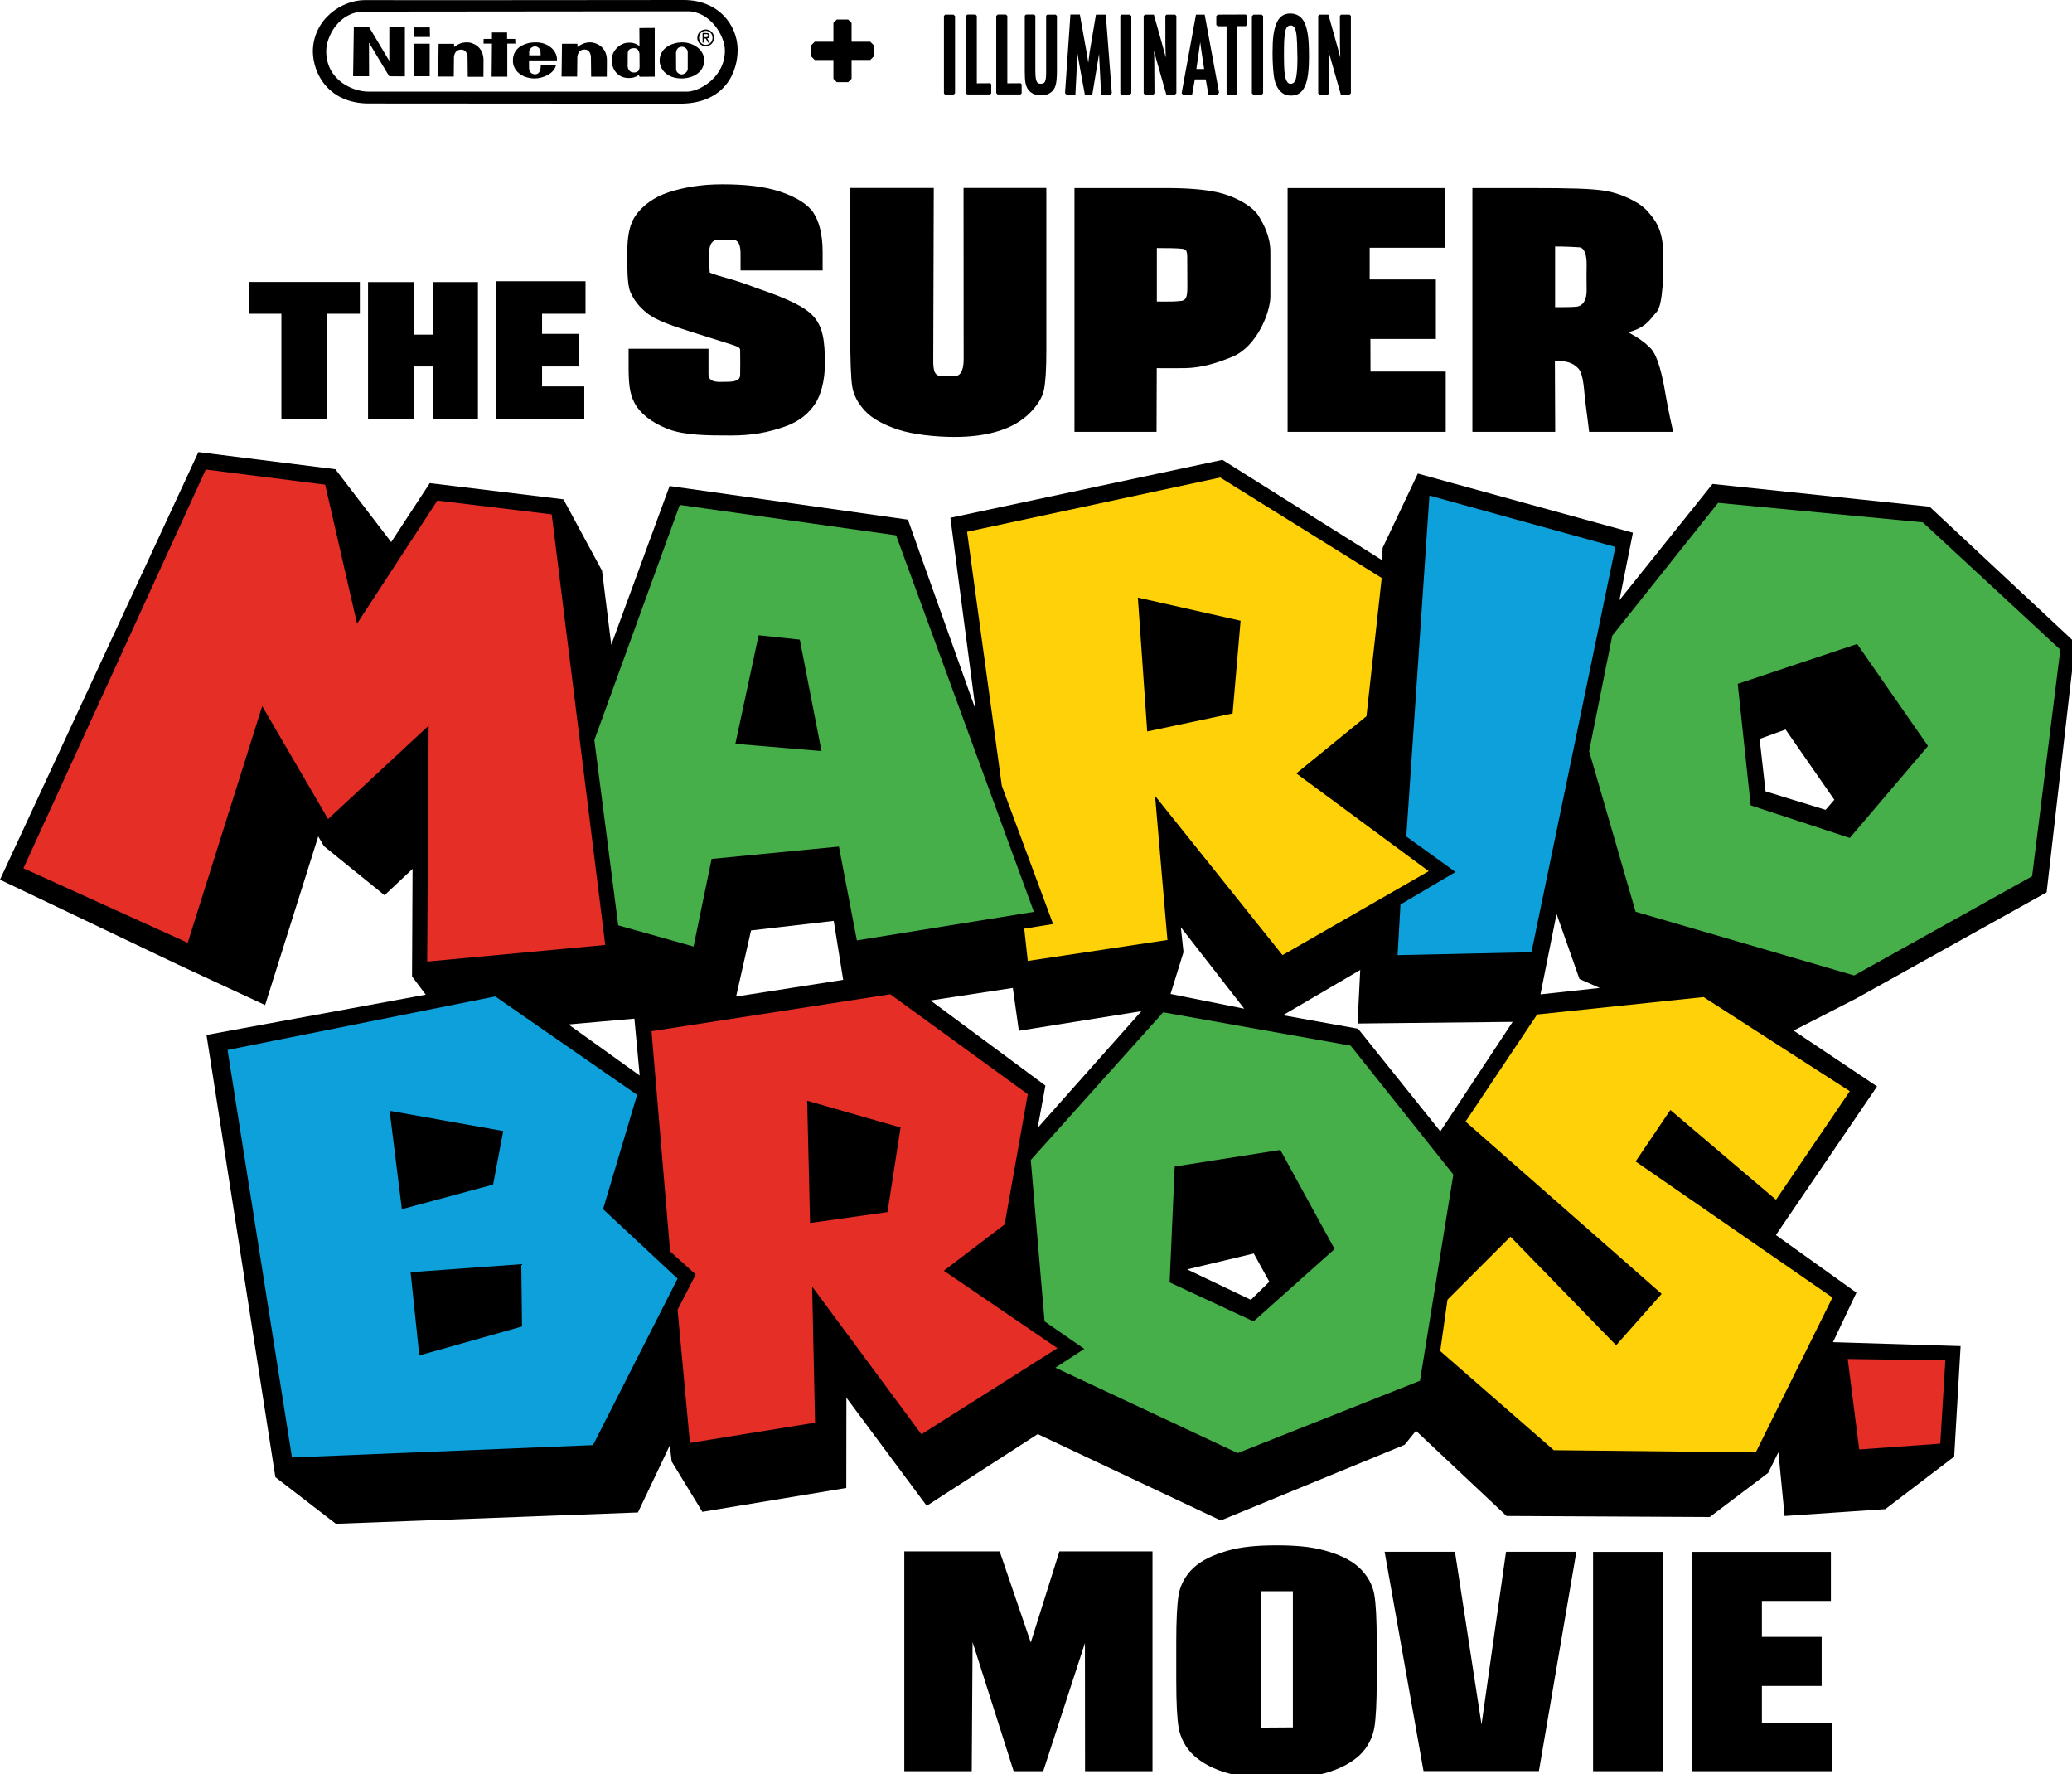
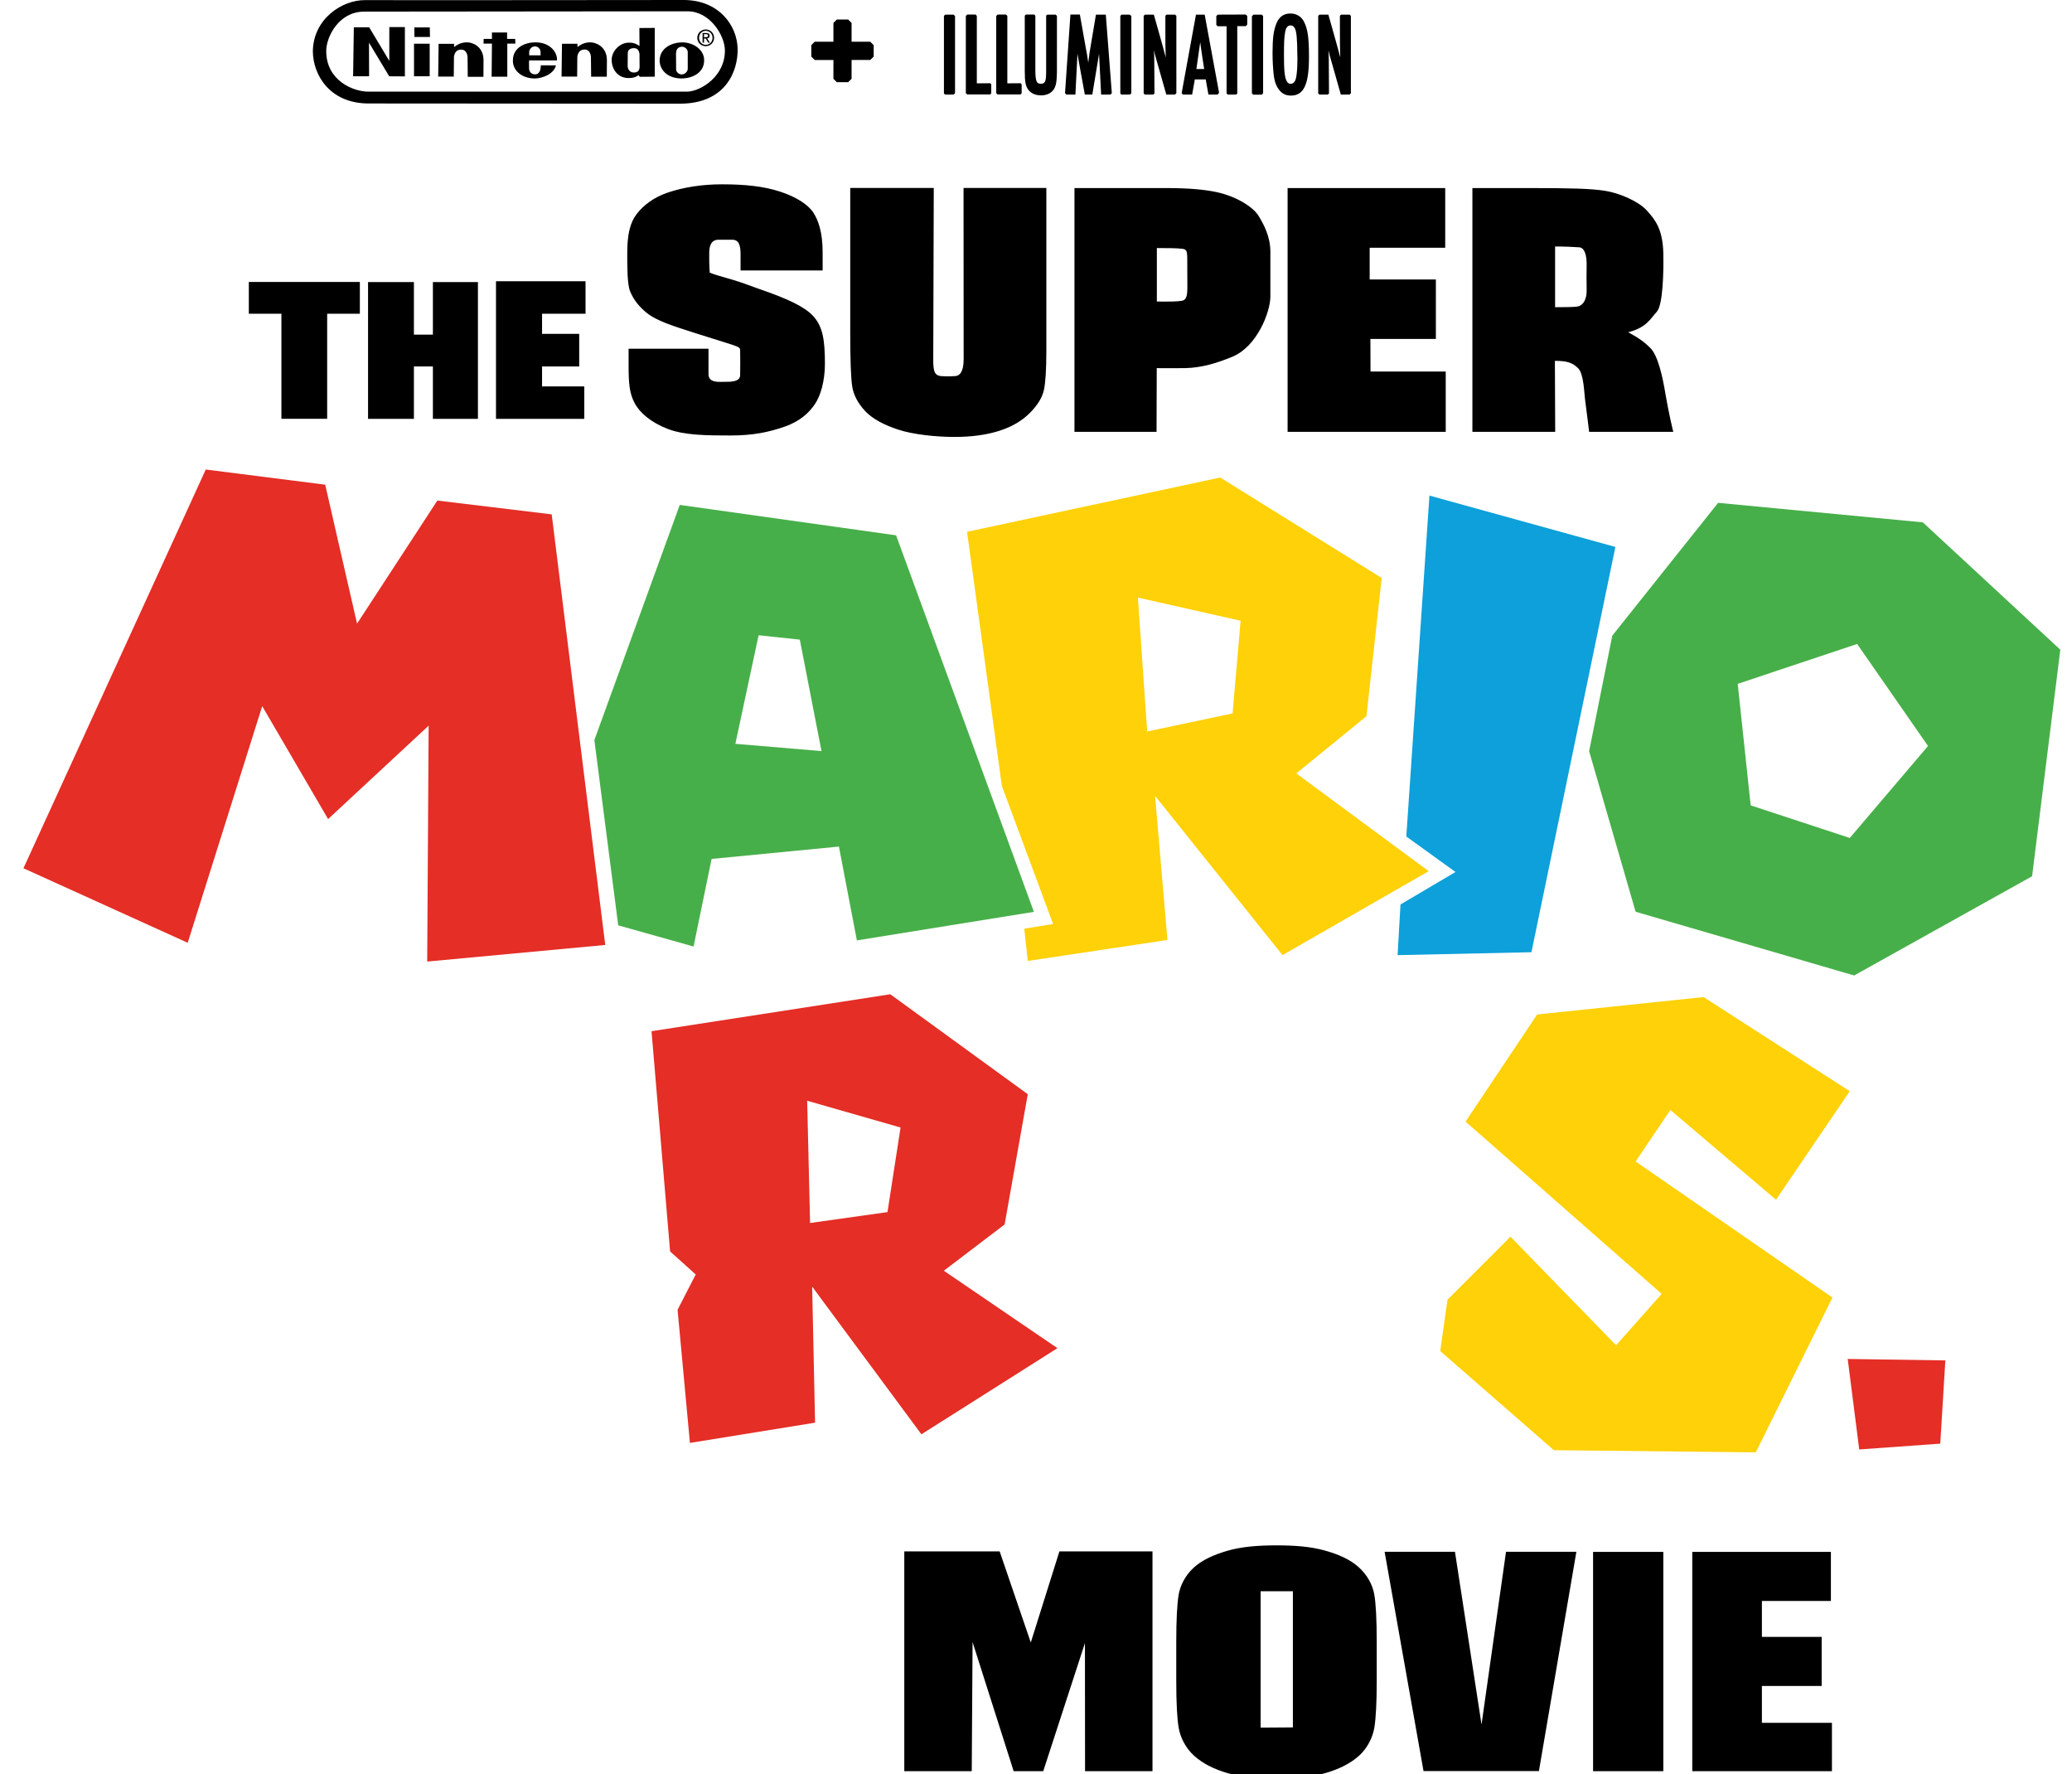
<svg xmlns="http://www.w3.org/2000/svg" xmlns:ns1="http://www.inkscape.org/namespaces/inkscape" xmlns:ns2="http://sodipodi.sourceforge.net/DTD/sodipodi-0.dtd" width="529.167mm" height="453.021mm" viewBox="0 0 529.167 453.021" version="1.1" id="svg5" ns1:version="1.1.2 (b8e25be833, 2022-02-05)" ns2:docname="The Super Mario Bros. Movie 2023 (Flat).svg">
  <ns2:namedview id="namedview7" pagecolor="#ffffff" bordercolor="#666666" borderopacity="1.0" ns1:pageshadow="2" ns1:pageopacity="0.0" ns1:pagecheckerboard="false" ns1:document-units="mm" showgrid="false" ns1:zoom="0.22645918" ns1:cx="1490.3348" ns1:cy="666.78683" ns1:window-width="1920" ns1:window-height="1017" ns1:window-x="-8" ns1:window-y="-8" ns1:window-maximized="1" ns1:current-layer="layer1" />
  <defs id="defs2" />
  <g ns1:label="Layer 1" ns1:groupmode="layer" id="layer1" transform="translate(174.533,50.128)">
    <g id="g847" transform="matrix(0.265,0,0,0.265,-174.533,-50.128)" style="fill:#000000;fill-opacity:1">
      <path class="st0" d="m 993.4,1582.6 -30,-87.8 h -91.9 v 211.8 h 65 l 0.8,-124.4 39.6,124.4 h 28.5 l 40.2,-123.5 0.1,123.5 h 65 V 1494.8 H 1021 m 288.5,15.3 c -8.3,-7.5 -19.3,-12.4 -33,-16.2 -13.7,-3.8 -29.1,-4.9 -46.3,-4.9 -18.1,0 -34,1.3 -47.6,5.3 -13.6,4 -24.4,9 -32.4,16.4 -8,7.4 -12.8,17 -14.3,25.9 -1.5,9 -2.3,24.2 -2.3,45.7 v 36.6 c 0,22 0.8,37.5 2.4,46.3 1.6,8.8 6.5,19.1 14.9,26.6 8.3,7.5 19.4,13.1 33,16.9 13.7,3.8 29.1,3.5 46.3,3.5 18.1,0 34,0.1 47.6,-3.9 13.6,-4 24.4,-9.6 32.4,-17 8,-7.4 12.8,-17.7 14.3,-26.6 1.5,-9 2.3,-24.2 2.3,-45.7 v -36.6 c 0,-22 -0.8,-37.5 -2.4,-46.3 -1.6,-9 -6.6,-18.5 -14.9,-26 m -63.5,154.3 -31.1,0.2 v -131.4 h 31.1 m 289.3,173.4 h 67.7 v -211.3 h -67.7 z m -107.5,-45 -25.6,-166.4 h -67.8 l 37.5,211.3 h 111.2 l 36.1,-211.3 h -67.8 M 1698,1660 v -35.5 h 57.6 v -47.3 H 1698 v -34.6 h 66.5 v -47.3 h -133.6 v 211.3 h 134.6 V 1660" id="path826" style="fill:#000000;fill-opacity:1" />
-       <path class="st0" d="m 1972.4,859.8 27.6,-240.5 -140.4,-131.1 -209.2,-21.9 -89.7,112 13,-65 -207.3,-57 -33.9,71.5 -0.6,11.9 -153.8,-96.6 -262.2,55.8 24.3,184.8 -65.2,-183 -229.7,-32.4 -56.2,153 -8.9,-71.4 L 543,481.1 414.2,465.5 377,522.3 323.2,452.1 191.2,435.6 0,847.6 l 171.9,82 83.6,38.8 51.2,-162.5 5.5,9.4 58.4,47.3 27,-25.4 -0.5,103.6 13.2,17.6 -211.3,38.8 66.4,426.1 58.3,44.9 291.1,-10.9 30.7,-64.6 1.8,15.5 29.6,48.5 138.7,-23 0.1,-87 77.4,104.2 107,-69.1 176.4,83.2 177.2,-72.9 10.9,-13.5 87.3,82.1 195.8,1 56.3,-42.5 9.9,-19.9 6,61.4 97,-6.6 66.4,-50.6 6.2,-106.5 -123,-3.8 22.6,-47.7 -77.6,-55.5 97.5,-143.2 -80.4,-53.8 60.6,-31.1 m -1241.3,25.2 63.5,-5.6 5.1,54.8 m 92.9,-76.1 14.4,-63.7 79.7,-9.2 9.1,56.8 m 187.4,142.7 7.5,-40.8 -110.7,-82 79.3,-12.1 5.8,41.3 118.1,-18.9 m 38,-80.9 61.1,78.5 -71,-14.2 12.5,-40.3 m 64.9,335 -61.4,-29.3 64.2,-15.3 15,27.2 m 164.8,-144.9 -79.3,-98.9 -72.4,-13 74.5,-43.6 -2.6,51.6 149.5,-1.6 m 26.8,-26.5 15.5,-77.5 22.1,62.7 19.5,8.6 m 217.7,-171.6 -57.9,-17.8 -5.7,-50.5 25,-9.1 47,67.7" id="path828" style="fill:#000000;fill-opacity:1" />
      <path id="path1099" style="fill:#e42e26;fill-opacity:1" d="M 858 958 L 627.9 993.6 L 645.801 1205.801 L 670.5 1228 L 653 1262 L 664.9 1390.301 L 785.5 1370.801 L 782.699 1239.699 L 888 1382 L 1019.1 1299 L 909.6 1224.4 L 968.199 1179.801 L 990.5 1054.301 L 858 958 z M 777.9 1060.6 L 867.9 1086.4 L 855.301 1167.9 L 780.699 1178.4 L 777.9 1060.6 z " />
-       <path id="path1093" style="fill:#0da0da;fill-opacity:1" d="M 477.301 960.1 L 219.301 1011.699 L 281.4 1404.301 L 571.5 1392.4 L 653 1232 L 581.199 1165.1 L 614 1054.9 L 477.301 960.1 z M 375.5 1070.301 L 485 1089.801 L 475.199 1141.4 L 387.301 1165.1 L 375.5 1070.301 z M 502.4 1218.1 L 503.1 1278.1 L 404.1 1306 L 395.699 1225.801 L 502.4 1218.1 z " />
      <path id="path1089" style="fill:#47af49;fill-opacity:1" d="M 1655.801 484.5 L 1553.801 612.5 L 1531.5 723.801 L 1576.301 878.5 L 1786.9 939.9 L 1958.4 844.301 L 1985.6 626 L 1853.1 503.301 L 1655.801 484.5 z M 1789.801 620.5 L 1858.1 718.801 L 1782.699 807.4 L 1687.199 776 L 1674.699 658.9 L 1789.801 620.5 z " />
-       <path id="path1085" style="fill:#47af49;fill-opacity:1" d="M 1121 975.4 L 993.4 1117.699 L 1006.699 1273.199 L 1045 1299.699 L 1017.1 1317.801 L 1192.801 1400.1 L 1368.5 1330.4 L 1400.6 1131.699 L 1301.6 1007.5 L 1121 975.4 z M 1233.9 1108 L 1286.199 1203.5 L 1208.1 1273.199 L 1127.199 1235.6 L 1132.1 1124 L 1233.9 1108 z " />
      <path style="fill:#e42e26;fill-opacity:1" d="m 1791.8,1396.6 78.1,-5.6 4.9,-80.2 -94.1,-1.4" id="path1083" />
      <path style="fill:#ffd108;fill-opacity:1" d="m 1609.8,1069.5 101.8,86.5 71.1,-104.6 -140.9,-90.7 -160.4,16.8 -69,103.2 189,166 -43.9,49.5 -101.8,-104.6 -60.7,60.7 -7,49.5 109.5,95.5 194.6,2.1 73.9,-149.2 -189.7,-131.1" id="path1081" />
      <path style="fill:#0da0da;fill-opacity:1" d="m 1349.7,871.5 -2.8,48.8 129,-2.8 80.9,-390.5 -179.2,-49.5 -22.3,328.5 47.4,34.2" id="path1079" />
      <path id="path1075" style="fill:#47af49;fill-opacity:1" d="M 655.1 486.5 L 572.801 713.1 L 595.801 891.6 L 668.4 912 L 685.801 827.6 L 808.5 815.699 L 825.801 906.1 L 996.4 878.6 L 863.6 515.801 L 655.1 486.5 z M 731.1 612.1 L 770.801 616.301 L 791.699 723.699 L 708.699 716.699 L 731.1 612.1 z " />
      <path id="path1071" style="fill:#ffd108;fill-opacity:1" d="M 1176 460.1 L 932 512.4 L 965.5 757.199 L 1014.9 890.301 L 987.1 894.801 L 990.5 925.9 L 1125.1 905.699 L 1113.199 766.9 L 1236 920.301 L 1376.9 839.4 L 1249.301 745.199 L 1316.9 690.1 L 1331.6 556.9 L 1176 460.1 z M 1096.6 575.801 L 1195.6 598.1 L 1187.9 687.4 L 1105.6 704.801 L 1096.6 575.801 z " />
      <path style="fill:#e42e26;fill-opacity:1" d="m 316.2,789.2 96.9,-90 -1.4,227.3 171.6,-16 L 531.7,495.6 421.5,482.3 344.1,600.9 313.4,467 198.3,452.4 22.6,836.6 l 158.3,71.8 71.8,-228" id="path830" />
      <path class="st0" d="m 731.3,278.3 c -7.3,-2.5 -15.8,-6 -24.8,-8.6 -14.2,-4.1 -18.2,-5.2 -22.5,-7 -0.6,-8.7 -0.5,-11.4 -0.5,-19.3 0,-6.1 1.8,-12.4 8.8,-12.4 h 13.5 c 6.5,0 7.9,5.9 7.9,14 v 15.6 h 79.1 V 243 c 0,-18.7 -3.9,-30.4 -9,-38.2 -5.1,-7.8 -16.5,-15.1 -32.1,-20.2 -15.6,-5.1 -33.7,-7 -55.8,-7 -20.2,0 -37.3,3 -51.6,7.7 -14.3,4.7 -24.3,12.6 -30.7,20.9 -6.4,8.3 -9.1,19.7 -9.1,37.7 0,12.5 -0.1,29.9 2.8,36.9 3.5,8.5 9,14.9 15.4,20.2 10,8.3 25.8,13 48.1,20.2 38.8,12.4 42.4,12.3 42.5,16 0.1,7.6 0.2,18 0,24.4 -0.2,6.3 -8.7,6.3 -14.6,6.3 -6,0 -15.9,1.3 -15.9,-7.5 V 336 h -77 v 15.4 c 0,17.6 0.7,27.2 5.7,36.8 5,9.6 16,18.9 32.1,25.1 16.1,6.2 37.9,6.3 60.7,6.3 20.8,0 36,-3 51.6,-8.4 15.6,-5.4 23.8,-13.7 29.3,-21.6 5.5,-7.9 9.8,-22.3 9.8,-39 0,-23 -2,-36.4 -11.9,-46.7 -8,-8.3 -23.4,-15.9 -51.8,-25.6 M 478,403.6 h 85.1 v -31.3 h -40.7 v -19.2 h 35.8 v -31.4 h -35.8 v -19.4 h 41.9 V 271 H 478 m -238.2,31.3 h 31.4 v 101.2 h 44.1 V 302.3 h 31.5 v -30.6 h -107 m 177.4,50.7 h -18.3 v -50.6 h -44.2 v 131.8 h 44.2 v -50.5 h 18.3 v 50.5 h 43.4 V 271.8 h -43.4 m 511.5,74.6 c 0,11.7 -3.8,15.9 -8.4,16 -4.6,0.2 -6.6,0.4 -13.2,0 -6.6,-0.5 -7.7,-5.1 -7.7,-15.4 l 0.5,-165.9 h -80.5 v 139 c 0,26.5 0.6,43.9 1.9,52.2 1.3,8.3 5.4,16.1 12.3,23.6 7,7.5 18.1,13.5 32.2,18.1 14,4.6 35.8,7 54.1,7 16.6,0 30.9,-2 43.2,-5.9 12.2,-3.9 22,-9.7 29.5,-17.3 7.5,-7.6 12,-15 13.5,-22.2 1.5,-7.2 2.3,-19.7 2.3,-37.5 v -157 h -79.8 m 676.5,198.8 c -2.6,-16.1 -7.2,-37.4 -14.6,-44.6 -5.3,-5.2 -9.4,-8.6 -21.3,-15.2 17.7,-4.4 21.6,-13.4 27.5,-19.7 5.9,-6.3 6.7,-38.2 6.3,-56.5 -0.6,-22.9 -7.6,-32 -16,-41.2 -8.4,-9.1 -26.4,-16.6 -39.8,-18.8 -13.3,-2.2 -34.1,-2.7 -71.8,-2.7 H 1419 v 234.9 h 79.8 l -0.3,-68.4 c 11,0 16.6,1.4 22.3,7 5.7,5.6 5.8,23.6 7,32.1 1.2,8.5 3.7,29.3 3.7,29.3 h 81.1 c -0.1,0.1 -4.8,-20.1 -7.5,-36.2 m -76,-100.4 c 0.2,9.2 -3.5,15.4 -9.8,16 -4,0.4 -11.6,0.5 -20.6,0.5 v -58.5 c 9.2,0 18,0.4 23.4,0.8 5.4,0.5 7.1,8.7 7,16.7 -0.1,8.1 -0.2,15.3 0,24.5 m -208.4,47.1 h 63.1 V 269.3 H 1320 v -30.6 h 72.8 v -57.5 h -151.9 v 234.9 h 152.4 V 358 h -72.5 M 1172.4,185.1 c -11.7,-2.5 -27,-3.9 -48.8,-3.9 h -88.1 v 234.9 h 79.1 l 0.2,-61.4 c 0,0 14.8,0.2 27.2,0 16.6,-0.3 31.8,-5.2 46,-11.1 23.5,-9.9 36.3,-42.9 36.3,-57.9 v -43.2 c 0,-14.7 -6.6,-26.7 -11.2,-34.2 -5.5,-9.3 -22.4,-19.3 -40.7,-23.2 m -33.8,104.8 c -5.8,0.7 -10.6,0.7 -17.9,0.7 -1.6,0 -3.6,0 -5.8,-0.1 V 239 c 10.3,0 19.6,0.1 24.4,0.7 4,0.5 4.9,1.7 4.9,9.8 l 0.1,26.9 c 0,8.7 -0.9,12.9 -5.7,13.5" id="path832" style="fill:#000000;fill-opacity:1" />
      <path class="st0" d="M 820.7,40.2 V 22.1 l -3.3,-3.3 h -10.9 l -3.3,3.3 v 18.1 h -18 l -3.3,3.3 v 11 l 3.3,3.3 h 18 v 18.1 l 3.3,3.3 h 10.9 l 3.3,-3.3 V 57.8 h 18 l 3.3,-3.3 v -11 l -3.3,-3.3 M 375.2,58.7 355.8,26.3 H 341 l -0.7,47.2 h 15.4 l -0.1,-32.4 19.5,32.4 15.1,0.1 V 26.1 h -15 M 658.9,0 c 0,0 -286.6,0.3 -306.9,0.1 -22.6,-0.2 -50.1,18.3 -50.5,49.3 0.2,23 16.4,50.3 53.8,50.3 L 656,99.9 C 699.6,99.5 711.1,68.4 710.9,47.5 710.6,24 692.3,0 658.9,0 m 3.9,88.3 H 355.4 c -14.6,0.2 -41.2,-10.5 -41,-39.4 0.1,-13.5 12.1,-37.5 36.2,-37.7 0,0 297.4,-0.3 312.1,-0.3 21.4,0 35.6,23 35.9,37.2 0.5,25 -22.6,39.5 -35.8,40.2 M 672,36.4 c 0,4.7 3.7,8.1 8.1,8.1 4.4,0 8.1,-3.4 8.1,-8.1 0,-4.6 -3.7,-8 -8.1,-8 -4.3,0 -8.1,3.4 -8.1,8 m 14.7,0 c 0,3.9 -2.9,6.8 -6.5,6.8 -3.7,0 -6.5,-2.9 -6.5,-6.8 0,-3.8 2.9,-6.7 6.5,-6.7 3.6,0 6.5,2.9 6.5,6.7 m -9.6,4.7 h 1.4 v -4 h 1.6 l 2.4,4 h 1.6 L 681.5,37 c 1.4,-0.2 2.4,-0.9 2.4,-2.6 0,-1.8 -1.1,-2.6 -3.3,-2.6 h -3.5 m 1.4,1.1 h 1.9 c 1,0 2,0.2 2,1.4 0,1.4 -1.1,1.5 -2.3,1.5 h -1.7 m -162.5,5 c -8.5,-0.1 -21.8,4.2 -21.6,17.7 -0.1,9.3 8.5,17.2 21.3,17.1 6.8,-0.1 18,-3.9 20.2,-12.6 l -14.6,-0.1 c -0.1,3.2 -0.5,8.8 -5.8,8.7 -1.8,0 -5.3,-1.2 -5.5,-5.4 -0.2,-4.2 0,-8 0,-8 h 26.8 l 0.1,-1.1 c -0.2,-8.5 -8.5,-16.5 -20.9,-16.3 m 5.1,12.5 h -11 v -3.5 c 0.2,-2.2 2.1,-5 5.5,-5.1 3.5,0 5.2,3 5.4,4.5 m -121.6,-22.8 0.1,9.2 h 15 l -0.2,-9.2 m 36.2,14.4 c -5.9,-0.1 -9.5,2.1 -12.8,4.5 v -3.1 h -14.9 l -0.4,31.6 h 15 l 0.2,-19.3 c 1,-6.3 5.1,-6.7 6.9,-6.7 4.5,-0.1 6.1,4.1 6.2,7.4 l 0.2,18.8 h 15.1 L 466,58 C 465.9,44.5 455.1,40.8 450.4,40.8 m 46.1,-3.3 h -7.8 v -6.2 h -14.6 v 6.2 h -8 L 466,42 h 8.1 l -0.3,31.9 h 15.1 V 42 h 7.8 m 119.6,2.3 c -3.5,-2.4 -6.3,-3.3 -9.9,-3.2 -9.3,-0.2 -17,8.5 -16.9,16.6 -0.2,6.7 4.2,17.5 16.3,17.5 3.6,0 6.1,-0.4 9.8,-2.8 l 0.7,1.3 0.1,-0.1 V 74 L 631,73.9 v -47 L 616.2,27 m 0.2,37.7 c -0.3,3.6 -1.8,5.1 -5.6,5.2 -4.8,-0.1 -5.8,-4.4 -5.9,-5.8 0,-2.6 0.1,-10.3 0.1,-12.8 0,-2.8 1.9,-5 6.2,-4.9 3.3,0 4.6,2.5 5.1,5.3 m 41,-10.9 c -9.2,0.1 -21.5,5 -21.6,17.6 0.1,8 6.5,17 20.9,17.2 11.4,0 22.4,-6.1 22,-18 -0.2,-9.7 -10.2,-16.8 -21.3,-16.8 m 5.5,25.8 c -0.1,1.9 -2.3,5 -5.8,5.1 -2.8,0 -5.4,-2.3 -5.4,-4.9 l -0.1,-16 c 0.3,-2.2 1.1,-5.7 5.9,-5.8 2.8,0.1 5.3,2.5 5.4,5 M 399,73.5 h 15.1 V 42.1 H 399 m 170.3,-1.3 c -5.9,-0.1 -9.5,2.1 -12.8,4.5 v -3.1 h -14.9 l -0.4,31.6 h 15 l 0.2,-19.3 c 1,-6.4 5.1,-6.7 6.9,-6.8 4.5,-0.1 6.1,4.1 6.2,7.4 l 0.2,18.8 h 15.1 l 0.1,-16 C 584.8,44.6 574,40.9 569.3,40.8 m 439.9,-26.7 -1,1 v 54.2 c 0,4.9 -0.3,7.8 -1.1,9.3 -0.8,1.4 -1.5,2 -4,2.1 -2.5,0 -3.3,-0.7 -4.1,-2.4 -0.8,-1.8 -1.2,-5.2 -1.2,-10.6 V 15.2 L 996.7,14 h -8 l -1.1,1.1 v 53 c 0,6.2 0.2,9.3 0.8,12.4 1.5,7.3 7,11.4 14.8,11.4 4.2,0 7.1,-1 9.8,-3 2.1,-1.7 3.5,-3.8 4.4,-6.9 0.8,-3 1.1,-7 1.2,-12.6 V 15.3 l -1.2,-1.2 m 63.5,0 -1.2,1.2 v 74.8 l 1,1 h 8.3 l 1.3,-1.3 V 15.5 l -1.4,-1.4 m -32.7,0 -5.2,30.9 -0.9,5.4 -1.3,10 c -0.8,-5.8 -1.4,-9.3 -2.5,-14.9 L 1040.7,14 h -9.1 l -5.2,75.7 1.3,1.4 h 8.7 l 2,-39.4 c 0.7,4.9 7.1,39.4 7.1,39.4 h 7.2 l 6.5,-39.2 2,39.2 h 9 l 1.3,-1.3 -5.8,-75.7 m 86.9,0 -13.8,75.6 1.1,1.4 h 9 l 2.6,-14.6 h 10.5 l 2.6,14.6 h 8.9 l 1.3,-1.7 0.1,0.1 -13.9,-75.4 m -8,52.4 c 0,0 3.6,-25.3 3.7,-25.9 0.7,6.3 3.8,25.9 3.8,25.9 m -36.3,-52.4 -1.1,1.1 c -0.1,31.4 0.1,31.4 0.2,33.8 0.2,3.9 0.1,3.7 0.2,6.4 0,-0.1 0,-0.3 -0.1,-0.4 -1.5,-6.1 -11.4,-40.9 -11.4,-40.9 h -8.6 l -1.2,1.2 V 90 l 1.1,1.1 h 8.2 l 1.1,-1.1 -0.2,-32.5 -0.1,-4.4 -0.3,-4.8 c 0.8,3.5 1.2,4.8 2.5,9.4 l 9.5,33.4 h 8.4 l 1.3,-1.3 V 15.3 l -1.2,-1.2 m 111,-1.1 c -6.6,0 -11,3.5 -13.5,9.9 -2.6,6.5 -3.6,14 -3.6,28.2 0,7.4 0.4,14.5 1.1,20.9 0.8,6.8 2.6,11.4 5.5,14.9 2.9,3.5 6.2,5.2 11.1,5.2 h 0.1 c 6.3,0 10.7,-2.9 13.4,-9 2.8,-6.2 3.9,-15.1 3.9,-28.8 0,-16.9 -1.1,-25.7 -4.4,-32.6 -2.5,-5.5 -7.3,-8.7 -13.6,-8.7 m 6.9,42.9 c 0,6.7 -0.2,10.4 -0.8,15.7 -0.4,3.4 -1,5.7 -2,7.1 -1,1.4 -2,2 -3.8,2 -2.3,0 -3.4,-1.4 -4.5,-4.2 -1.4,-4 -1.9,-9.6 -1.9,-23 0,-12.7 0.2,-17.5 1.1,-22.4 0.4,-2.4 0.9,-3.9 1.9,-5 1,-1.1 1.8,-1.6 3.3,-1.6 2,0 3.1,0.8 4.1,2.6 1.7,3.2 2.4,9.7 2.5,26.9 m 50.4,-39.9 h -8.3 l -1.1,1.1 c 0,31.4 0.1,31.4 0.2,33.8 0.2,3.9 0.1,3.7 0.2,6.4 0,-0.1 0,-0.3 -0.1,-0.4 -1.5,-6.1 -11.4,-40.9 -11.4,-40.9 h -8.6 l -1.2,1.2 V 90 l 1.1,1.1 h 8.2 l 1.1,-1.1 -0.2,-32.5 -0.1,-4.4 -0.3,-4.8 c 0.8,3.5 1.2,4.8 2.5,9.4 l 9.5,33.4 h 8.4 l 1.3,-1.3 V 15.3 m -93.9,-1.2 -1.5,1.5 v 74.3 l 1.3,1.3 h 8.2 l 1.3,-1.3 V 15.4 l -1.3,-1.3 m -42.4,0 -1.4,1.4 V 24 l 1.3,1.3 h 8.6 V 90 l 1.1,1.1 h 8.2 l 1,-1 V 25.2 h 8.2 l 1.4,-1.5 V 15.4 L 1200.6,14 M 970.8,80.3 v -65 L 969.5,14 h -8 l -1.4,1.4 v 74.3 l 1.3,1.3 h 22.1 l 1.1,-1.1 v -8.7 l -1,-1 m -42.2,0.1 v -65 L 940.2,14 h -8 l -1.4,1.4 v 74.3 l 1.3,1.3 h 22.1 l 1.1,-1.1 v -8.7 l -1,-1 m -43.4,-66.1 -1.2,1.2 v 74.8 l 1.1,1 h 8.3 l 1.3,-1.3 V 15.5 L 919,14.1" id="path834" style="fill:#000000;fill-opacity:1" />
    </g>
  </g>
  <style type="text/css" id="style824">
	.st0{fill:#1D1D1B;}
	.st1{fill:#FFFFFF;}
</style>
  <style type="text/css" id="style926">
	.st0{fill:#010101;}
	.st1{fill:#FFD108;}
	.st2{fill:#47AF49;}
	.st3{fill:#E42E26;}
	.st4{fill:#0DA0DA;}
</style>
  <style type="text/css" id="style824-6">
	.st0{fill:#1D1D1B;}
	.st1{fill:#FFFFFF;}
</style>
  <style type="text/css" id="style25431">
	.st0{fill:#010101;}
	.st1{fill:#FFD108;}
	.st2{fill:#47AF49;}
	.st3{fill:#E42E26;}
	.st4{fill:#0DA0DA;}
</style>
</svg>